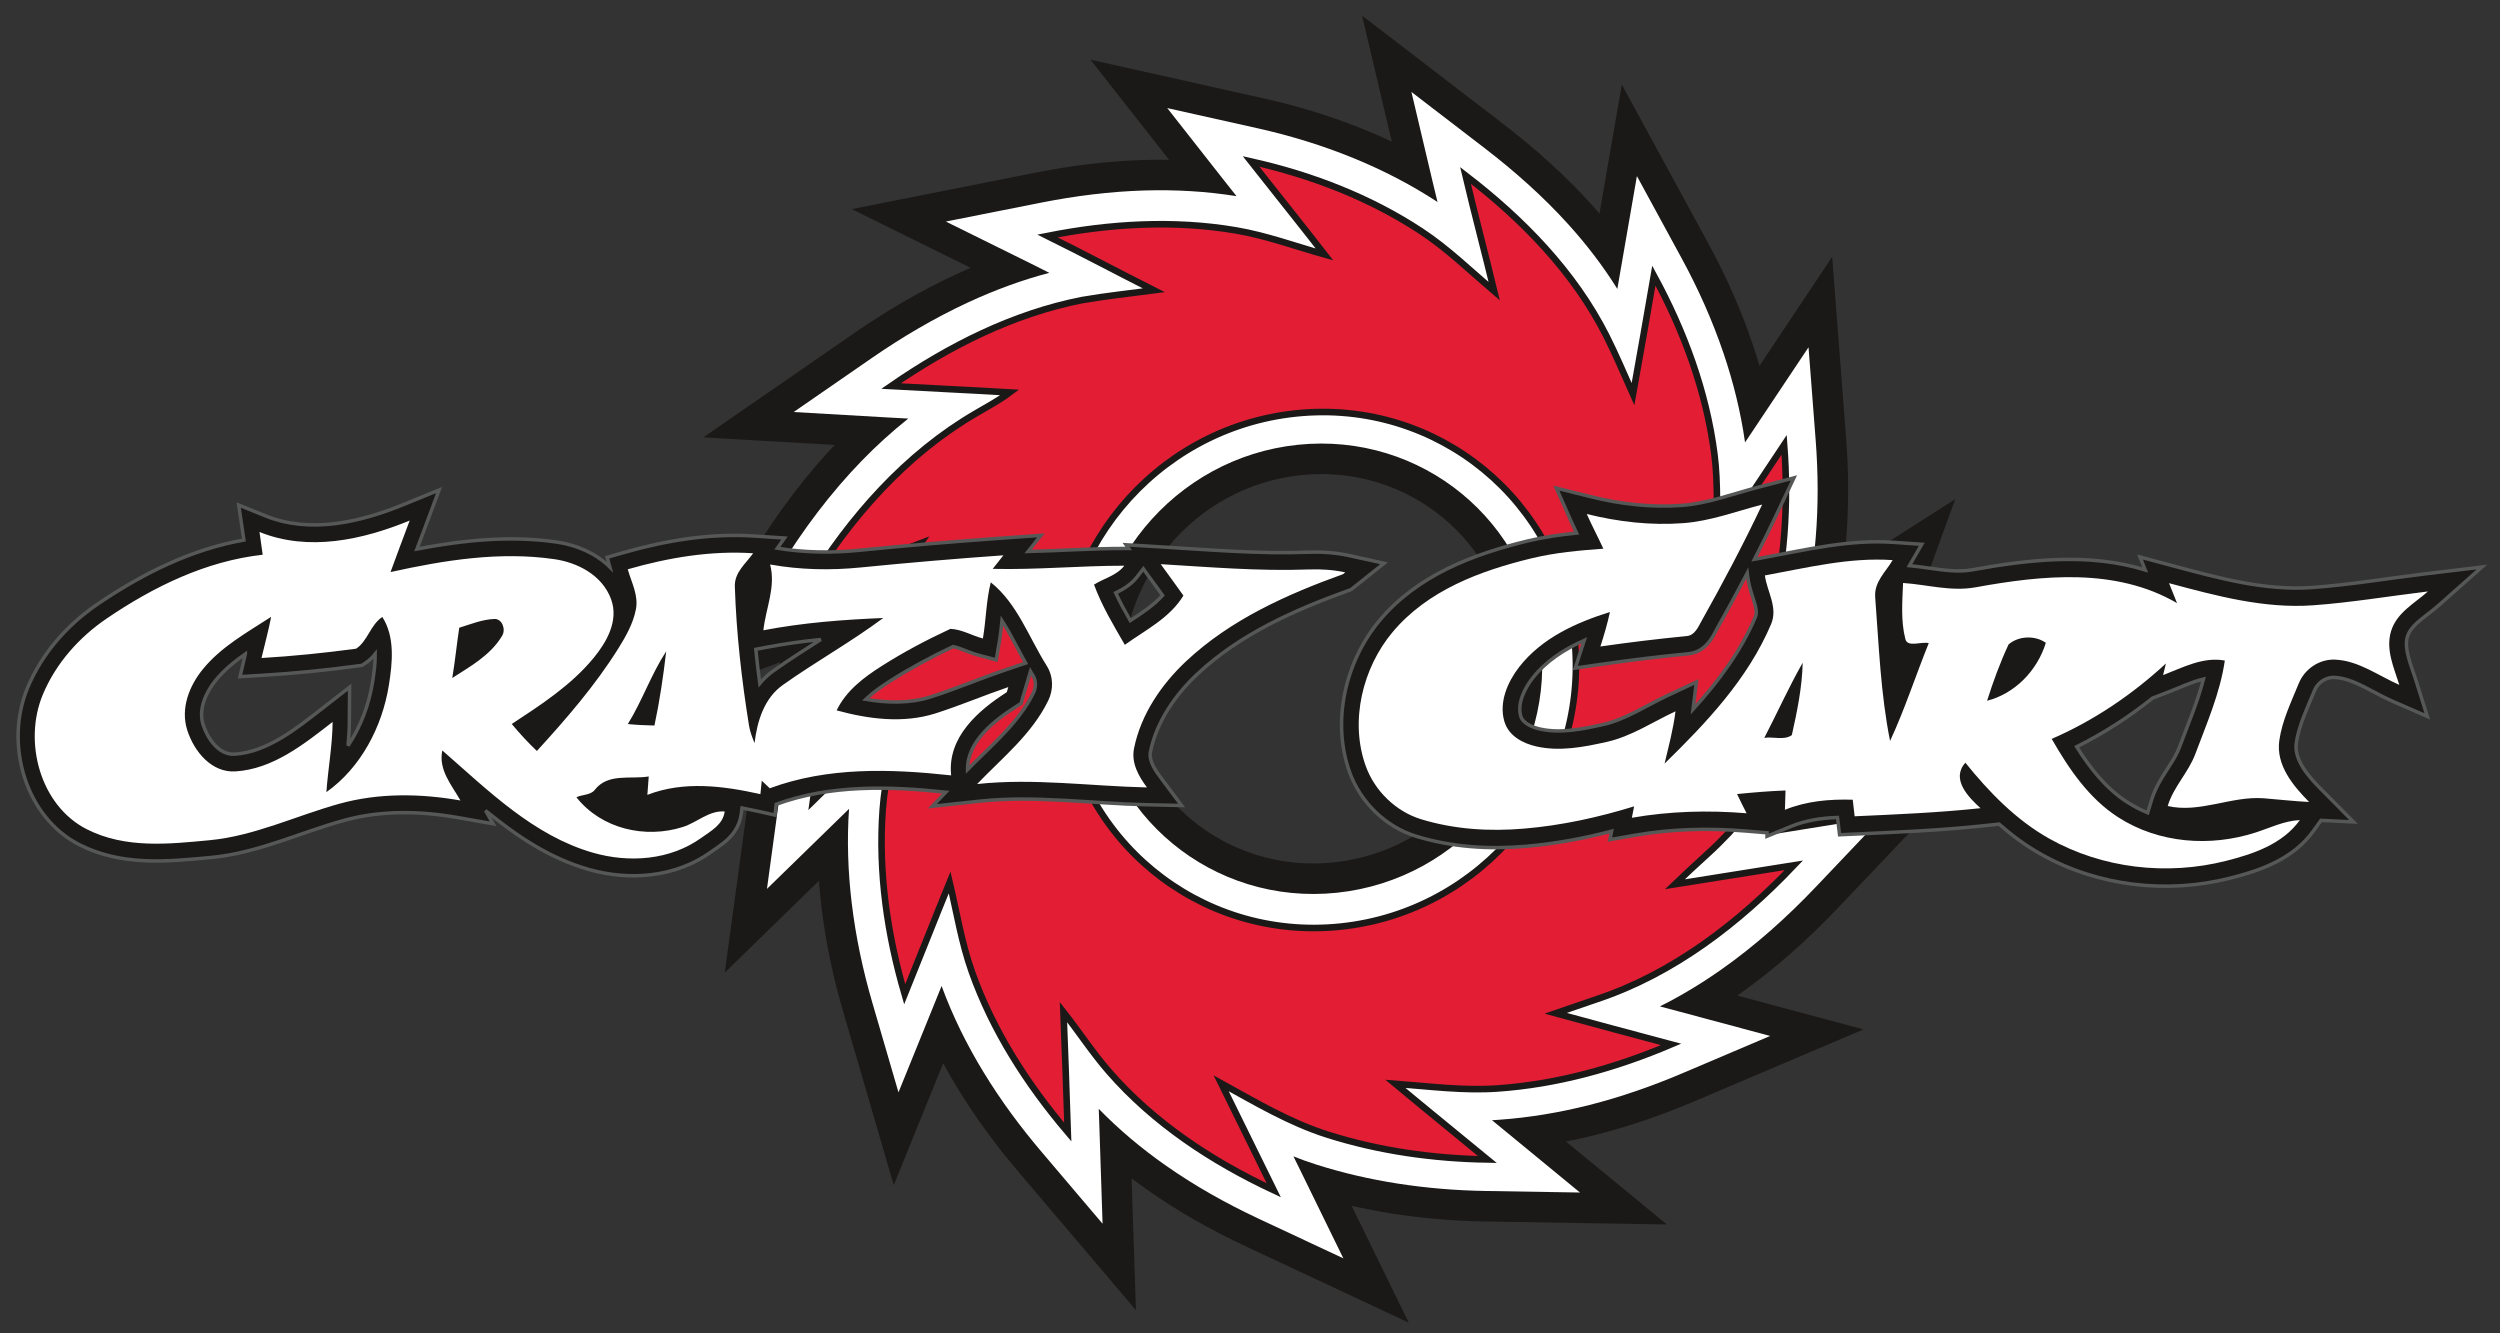
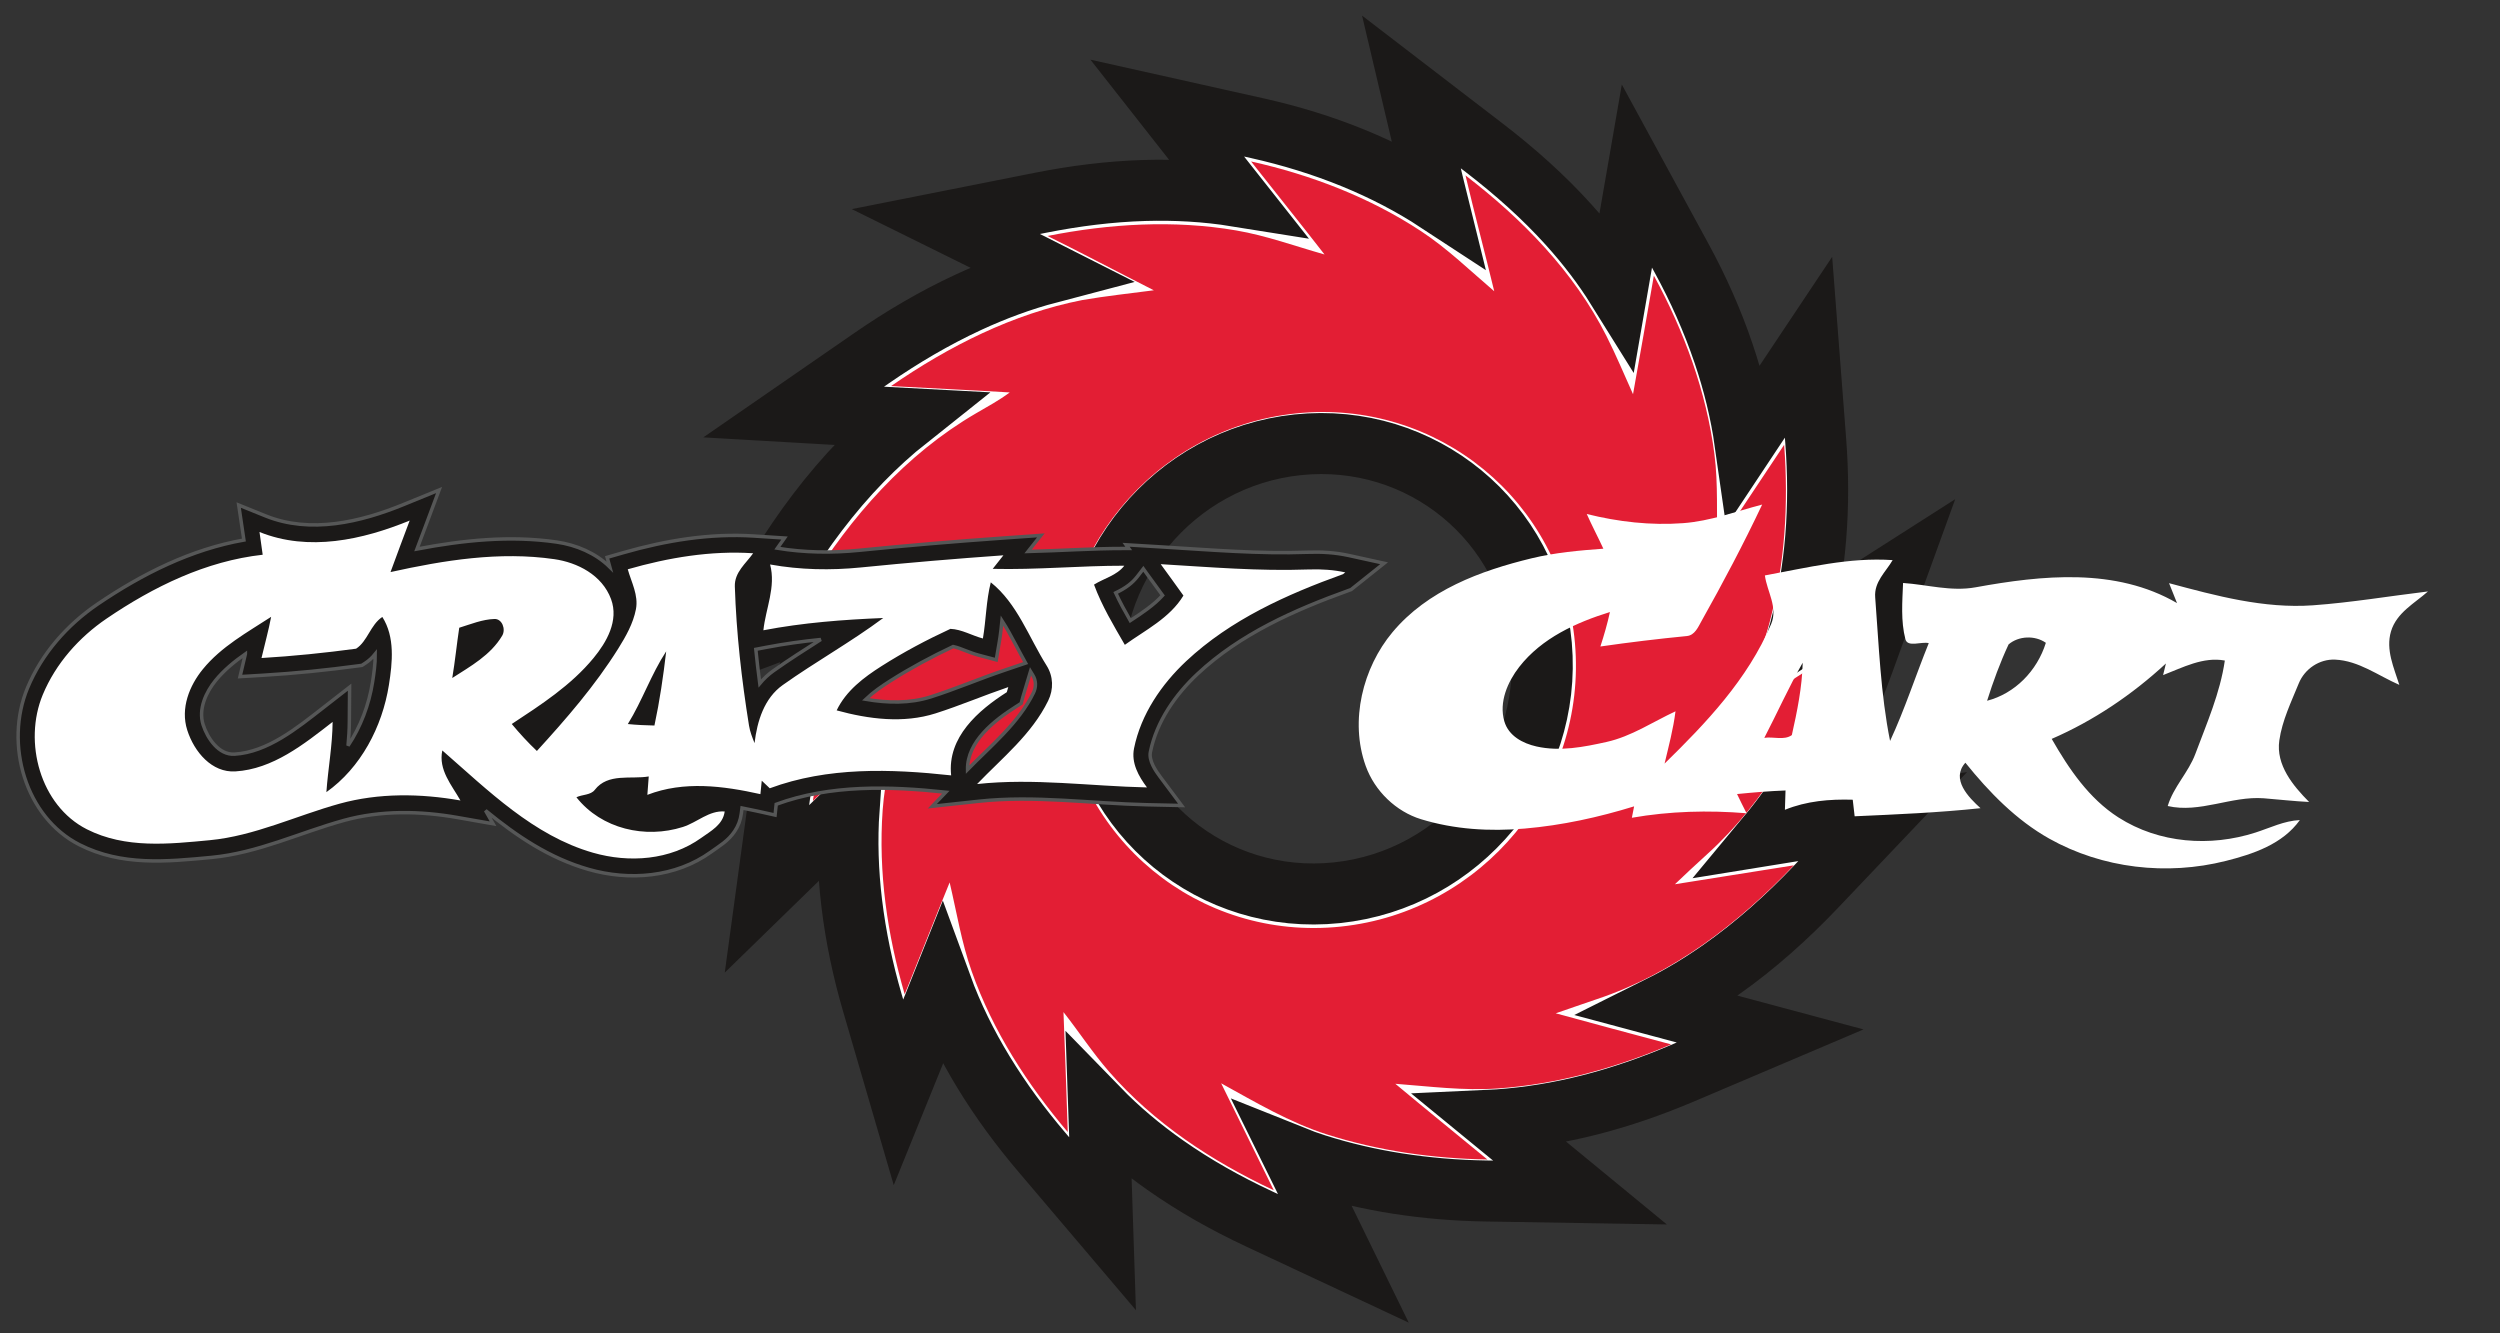
<svg xmlns="http://www.w3.org/2000/svg" width="105" height="56" viewBox="0 0 105 56" fill="none">
  <rect x="0" y="0" width="105" height="56" fill="#333333" stroke="none" />
  <g clip-path="url(#clip0_537_1173)">
    <path fill-rule="evenodd" clip-rule="evenodd" d="M52.825 5.389C54.195 5.696 55.551 6.11 56.861 6.647C58.088 7.15 59.268 7.758 60.376 8.484C60.303 8.19 60.235 7.909 60.174 7.649L59.28 3.862L62.355 6.222C63.613 7.189 64.814 8.254 65.877 9.431C66.634 10.269 67.326 11.168 67.928 12.135L68.75 7.395L70.632 10.853C71.318 12.113 71.917 13.446 72.39 14.842C72.801 16.054 73.11 17.303 73.292 18.581C73.416 18.394 73.57 18.165 73.759 17.881L75.958 14.585L76.259 18.499C76.365 19.87 76.371 21.243 76.259 22.592C76.153 23.884 75.938 25.177 75.599 26.451C75.578 26.532 75.555 26.612 75.532 26.692C75.748 26.554 75.988 26.401 76.254 26.231L79.626 24.078L78.262 27.835C77.661 29.491 76.918 31.122 75.993 32.639C75.475 33.489 74.899 34.305 74.261 35.072C74.532 35.028 74.813 34.983 75.106 34.936L79.073 34.296L76.284 37.231C75.066 38.513 73.73 39.713 72.276 40.734C71.463 41.305 70.61 41.822 69.716 42.268C69.984 42.34 70.253 42.412 70.521 42.484L74.346 43.51L70.662 45.076C69.388 45.617 68.079 46.074 66.751 46.411C65.509 46.726 64.234 46.941 62.934 47.032C62.844 47.038 62.753 47.044 62.663 47.048C62.878 47.224 63.093 47.4 63.307 47.577L66.359 50.086L62.388 50.021C61.164 50.001 59.934 49.901 58.709 49.711C57.548 49.53 56.398 49.266 55.27 48.907C54.945 48.804 54.631 48.69 54.324 48.567C54.537 48.999 54.68 49.289 54.694 49.319L56.421 52.851L52.86 51.184C51.499 50.547 50.172 49.803 48.933 48.931C47.939 48.232 47.002 47.449 46.148 46.571C46.158 46.854 46.167 47.138 46.177 47.421L46.308 51.397L43.757 48.392C42.864 47.342 42.035 46.224 41.311 45.035C40.613 43.891 40.013 42.683 39.547 41.41C39.44 41.678 39.332 41.944 39.226 42.206L37.736 45.879L36.637 42.109C36.243 40.759 35.943 39.357 35.771 37.919C35.615 36.613 35.569 35.292 35.66 33.971C35.444 34.183 35.24 34.383 35.051 34.566L32.212 37.333L32.744 33.431C32.939 32.002 33.235 30.587 33.655 29.221C34.044 27.956 34.538 26.723 35.157 25.545C34.923 25.633 34.661 25.732 34.362 25.844L30.67 27.23L32.74 23.855C33.728 22.246 34.876 20.709 36.197 19.349C36.809 18.72 37.459 18.127 38.148 17.58C37.808 17.562 37.509 17.546 37.284 17.533L33.334 17.305L36.622 15.033C37.885 14.161 39.233 13.363 40.663 12.699C41.762 12.19 42.899 11.767 44.071 11.459C43.811 11.327 43.564 11.203 43.335 11.089L39.725 9.305L43.715 8.513C45.158 8.227 46.619 8.043 48.068 8C49.356 7.962 50.651 8.033 51.934 8.239C51.72 7.968 51.538 7.739 51.419 7.588L49.025 4.54L52.825 5.389ZM56.152 37.495C58.751 37.223 61.011 35.924 62.565 34.044C64.119 32.163 64.966 29.701 64.739 27.104C64.511 24.506 63.252 22.264 61.401 20.74C59.549 19.216 57.104 18.41 54.506 18.681C51.907 18.953 49.647 20.252 48.093 22.133C46.539 24.013 45.692 26.475 45.919 29.073C46.147 31.671 47.406 33.913 49.257 35.437C51.109 36.961 53.554 37.767 56.152 37.495Z" fill="white" stroke="#1B1918" stroke-width="2.563" />
-     <path fill-rule="evenodd" clip-rule="evenodd" d="M52.825 5.389C54.195 5.696 55.551 6.11 56.861 6.647C58.088 7.15 59.268 7.758 60.376 8.484C60.303 8.19 60.235 7.909 60.174 7.649L59.28 3.862L62.355 6.222C63.613 7.189 64.814 8.254 65.877 9.431C66.634 10.269 67.326 11.168 67.928 12.135L68.75 7.395L70.632 10.853C71.318 12.113 71.917 13.446 72.39 14.842C72.801 16.054 73.11 17.303 73.292 18.581C73.416 18.394 73.57 18.165 73.759 17.881L75.958 14.585L76.259 18.499C76.365 19.87 76.371 21.243 76.259 22.592C76.153 23.884 75.938 25.177 75.599 26.451C75.578 26.532 75.555 26.612 75.532 26.692C75.748 26.554 75.988 26.401 76.254 26.231L79.626 24.078L78.262 27.835C77.661 29.491 76.918 31.122 75.993 32.639C75.475 33.489 74.899 34.305 74.261 35.072C74.532 35.028 74.813 34.983 75.106 34.936L79.073 34.296L76.284 37.231C75.066 38.513 73.73 39.713 72.276 40.734C71.463 41.305 70.61 41.822 69.716 42.268C69.984 42.34 70.253 42.412 70.521 42.484L74.346 43.51L70.662 45.076C69.388 45.617 68.079 46.074 66.751 46.411C65.509 46.726 64.234 46.941 62.934 47.032C62.844 47.038 62.753 47.044 62.663 47.048C62.878 47.224 63.093 47.4 63.307 47.577L66.359 50.086L62.388 50.021C61.164 50.001 59.934 49.901 58.709 49.711C57.548 49.53 56.398 49.266 55.27 48.907C54.945 48.804 54.631 48.69 54.324 48.567C54.537 48.999 54.68 49.289 54.694 49.319L56.421 52.851L52.86 51.184C51.499 50.547 50.172 49.803 48.933 48.931C47.939 48.232 47.002 47.449 46.148 46.571C46.158 46.854 46.167 47.138 46.177 47.421L46.308 51.397L43.757 48.392C42.864 47.342 42.035 46.224 41.311 45.035C40.613 43.891 40.013 42.683 39.547 41.41C39.44 41.678 39.332 41.944 39.226 42.206L37.736 45.879L36.637 42.109C36.243 40.759 35.943 39.357 35.771 37.919C35.615 36.613 35.569 35.292 35.66 33.971C35.444 34.183 35.24 34.383 35.051 34.566L32.212 37.333L32.744 33.431C32.939 32.002 33.235 30.587 33.655 29.221C34.044 27.956 34.538 26.723 35.157 25.545C34.923 25.633 34.661 25.732 34.362 25.844L30.67 27.23L32.74 23.855C33.728 22.246 34.876 20.709 36.197 19.349C36.809 18.72 37.459 18.127 38.148 17.58C37.808 17.562 37.509 17.546 37.284 17.533L33.334 17.305L36.622 15.033C37.885 14.161 39.233 13.363 40.663 12.699C41.762 12.19 42.899 11.767 44.071 11.459C43.811 11.327 43.564 11.203 43.335 11.089L39.725 9.305L43.715 8.513C45.158 8.227 46.619 8.043 48.068 8C49.356 7.962 50.651 8.033 51.934 8.239C51.72 7.968 51.538 7.739 51.419 7.588L49.025 4.54L52.825 5.389ZM56.152 37.495C58.751 37.223 61.011 35.924 62.565 34.044C64.119 32.163 64.966 29.701 64.739 27.104C64.511 24.506 63.252 22.264 61.401 20.74C59.549 19.216 57.104 18.41 54.506 18.681C51.907 18.953 49.647 20.252 48.093 22.133C46.539 24.013 45.692 26.475 45.919 29.073C46.147 31.671 47.406 33.913 49.257 35.437C51.109 36.961 53.554 37.767 56.152 37.495Z" fill="white" />
    <path fill-rule="evenodd" clip-rule="evenodd" d="M52.545 6.781C55.068 7.345 57.523 8.288 59.682 9.708C60.795 10.44 61.748 11.372 62.758 12.233C62.366 10.608 61.935 8.994 61.551 7.367C63.934 9.197 66.103 11.407 67.471 14.113C67.874 14.912 68.221 15.74 68.587 16.557C68.887 14.898 69.174 13.238 69.462 11.577C70.728 13.903 71.667 16.438 72.007 19.086C72.169 20.346 72.085 21.625 72.133 22.893C73.064 21.489 73.998 20.086 74.934 18.683C75.126 21.182 74.963 23.731 74.314 26.172C73.944 27.564 73.293 28.856 72.747 30.182C74.168 29.265 75.59 28.349 77.016 27.439C75.874 30.581 74.198 33.624 71.684 35.892C71.233 36.301 70.786 36.718 70.345 37.139C72.009 36.871 73.675 36.613 75.34 36.344C73.031 38.774 70.277 40.894 67.078 41.961C66.497 42.154 65.921 42.363 65.341 42.559C66.953 43.003 68.57 43.432 70.186 43.865C67.867 44.851 65.406 45.541 62.898 45.716C61.46 45.816 60.033 45.627 58.604 45.519C59.885 46.588 61.181 47.638 62.469 48.698C60.19 48.66 57.913 48.339 55.746 47.651C54.159 47.146 52.733 46.293 51.288 45.498C52.023 46.997 52.765 48.492 53.498 49.991C50.911 48.78 48.466 47.173 46.581 45.01C45.89 44.218 45.316 43.333 44.666 42.508C44.732 44.188 44.791 45.867 44.846 47.547C43.147 45.546 41.697 43.298 40.814 40.805C40.384 39.591 40.181 38.312 39.885 37.062C39.247 38.623 38.631 40.195 37.997 41.759C37.269 39.264 36.883 36.639 37.072 34.022C37.168 32.692 37.516 31.398 37.76 30.09C36.55 31.271 35.353 32.464 34.142 33.644C34.495 31.054 35.21 28.483 36.445 26.155C37.074 24.969 37.913 23.915 38.671 22.812C37.092 23.404 35.521 24.019 33.943 24.611C35.716 21.723 38.036 19.08 40.992 17.36C41.471 17.081 41.963 16.815 42.409 16.482C40.748 16.382 39.086 16.31 37.425 16.215C39.853 14.537 42.55 13.175 45.448 12.604C46.447 12.431 47.456 12.324 48.461 12.192C46.969 11.439 45.494 10.651 43.996 9.911C46.604 9.393 49.304 9.231 51.918 9.678C53.188 9.895 54.395 10.34 55.63 10.688C54.612 9.376 53.57 8.086 52.545 6.781ZM56.312 38.917C62.265 38.294 66.669 32.964 66.148 27.013C65.627 21.061 60.379 16.741 54.426 17.364C48.472 17.987 44.069 23.317 44.59 29.269C45.111 35.22 50.359 39.54 56.312 38.917Z" fill="#E31E34" />
-     <path d="M52.545 6.781C55.068 7.345 57.523 8.288 59.682 9.708C60.795 10.44 61.748 11.372 62.758 12.233C62.366 10.608 61.935 8.994 61.551 7.367C63.934 9.197 66.103 11.407 67.471 14.113C67.874 14.912 68.221 15.74 68.587 16.557C68.887 14.898 69.174 13.238 69.462 11.577C70.728 13.903 71.667 16.438 72.007 19.086C72.169 20.346 72.085 21.625 72.133 22.893C73.064 21.489 73.998 20.086 74.934 18.683C75.126 21.182 74.963 23.731 74.314 26.172C73.944 27.564 73.293 28.856 72.747 30.182C74.168 29.265 75.59 28.349 77.016 27.439C75.874 30.581 74.198 33.624 71.684 35.892C71.233 36.301 70.786 36.718 70.345 37.139C72.009 36.871 73.675 36.613 75.34 36.344C73.031 38.774 70.277 40.894 67.078 41.961C66.497 42.154 65.921 42.363 65.341 42.559C66.953 43.003 68.57 43.432 70.186 43.865C67.867 44.851 65.406 45.541 62.898 45.716C61.46 45.816 60.033 45.627 58.604 45.519C59.885 46.588 61.181 47.638 62.469 48.698C60.19 48.66 57.913 48.339 55.746 47.651C54.159 47.146 52.733 46.293 51.288 45.498C52.023 46.997 52.765 48.492 53.498 49.991C50.911 48.78 48.466 47.173 46.581 45.01C45.89 44.218 45.316 43.333 44.666 42.508C44.732 44.188 44.791 45.867 44.846 47.547C43.147 45.546 41.697 43.298 40.814 40.805C40.384 39.591 40.181 38.312 39.885 37.062C39.247 38.623 38.631 40.195 37.997 41.759C37.269 39.264 36.883 36.639 37.072 34.022C37.168 32.692 37.516 31.398 37.76 30.09C36.55 31.271 35.353 32.464 34.142 33.644C34.495 31.054 35.21 28.483 36.445 26.155C37.074 24.969 37.913 23.915 38.671 22.812C37.092 23.404 35.521 24.019 33.943 24.611C35.716 21.723 38.036 19.08 40.992 17.36C41.471 17.081 41.963 16.815 42.409 16.482C40.748 16.382 39.086 16.31 37.425 16.215C39.853 14.537 42.55 13.175 45.448 12.604C46.447 12.431 47.456 12.324 48.461 12.192C46.969 11.439 45.494 10.651 43.996 9.911C46.604 9.393 49.304 9.231 51.918 9.678C53.188 9.895 54.395 10.34 55.63 10.688C54.612 9.376 53.57 8.086 52.545 6.781ZM56.312 38.917C62.265 38.294 66.669 32.964 66.148 27.013C65.627 21.061 60.379 16.741 54.426 17.364C48.472 17.987 44.069 23.317 44.59 29.269C45.111 35.22 50.359 39.54 56.312 38.917Z" stroke="#1B1918" stroke-width="0.277" />
    <path fill-rule="evenodd" clip-rule="evenodd" d="M17.512 23.059C19.449 22.69 21.422 22.483 23.382 22.767C24.201 22.886 25.019 23.229 25.613 23.816L25.5 23.408L26.181 23.212C27.966 22.699 29.823 22.392 31.678 22.514L32.95 22.597L32.649 23.025C33.786 23.212 34.944 23.227 36.089 23.112C38.09 22.912 40.093 22.741 42.099 22.6L43.716 22.486L43.179 23.163C44.527 23.13 45.875 23.034 47.224 23.036L47.407 23.036L47.295 22.881L48.793 22.971C50.831 23.094 52.875 23.269 54.918 23.194C55.499 23.172 56.079 23.206 56.648 23.331L58.132 23.657L56.746 24.762L56.639 24.801C54.383 25.614 52.084 26.628 50.293 28.307C49.371 29.171 48.577 30.299 48.317 31.579C48.243 31.944 48.525 32.357 48.728 32.629L49.627 33.831L48.161 33.799C45.821 33.747 43.449 33.4 41.113 33.652L39.156 33.864L39.725 33.272C37.359 33.023 34.87 32.947 32.6 33.78L32.553 34.233L31.793 34.064C31.586 34.018 31.377 33.974 31.165 33.934L31.133 34.18C31.099 34.447 31.004 34.694 30.855 34.915C30.582 35.32 30.233 35.517 29.858 35.786C28.371 36.855 26.431 37.005 24.72 36.514C23.068 36.04 21.691 35.108 20.392 34.042L20.708 34.598L19.224 34.337C17.646 34.058 16.001 34.027 14.445 34.457C12.575 34.975 10.832 35.827 8.877 36.012C6.993 36.191 5.106 36.375 3.342 35.481C1.064 34.327 0.178 31.253 1.155 28.895C1.757 27.445 2.829 26.237 4.094 25.376C5.968 24.102 8.027 23.073 10.244 22.681C10.233 22.606 10.222 22.53 10.21 22.455L10.026 21.212L11.156 21.669C13.038 22.429 15.143 21.93 16.953 21.189L18.441 20.581L17.863 22.127C17.746 22.437 17.629 22.748 17.512 23.059ZM31.744 27.272C31.792 27.751 31.848 28.229 31.91 28.706C32.074 28.509 32.263 28.33 32.482 28.174C33.132 27.713 33.804 27.287 34.474 26.859C33.71 26.936 32.948 27.041 32.192 27.186L31.744 27.272ZM48.02 23.89L47.77 24.214C47.665 24.35 47.543 24.469 47.409 24.573C47.236 24.706 47.05 24.808 46.858 24.901C47.042 25.299 47.255 25.686 47.473 26.066C47.953 25.752 48.46 25.415 48.83 25.006C48.618 24.713 48.403 24.422 48.191 24.129L48.02 23.89ZM40.636 32.324C41.601 31.337 42.784 30.367 43.402 29.103C43.523 28.857 43.521 28.584 43.373 28.35C43.342 28.3 43.311 28.25 43.281 28.2L43.019 29.075C43 29.138 42.979 29.202 42.962 29.266L42.888 29.541L42.654 29.691C41.777 30.25 40.617 31.139 40.636 32.324ZM43.076 27.849C42.928 27.584 42.786 27.315 42.643 27.047C42.469 26.721 42.288 26.385 42.083 26.067C42.053 26.362 42.023 26.657 41.973 26.945L41.842 27.715L41.111 27.52C40.92 27.47 40.737 27.4 40.553 27.329C40.397 27.268 40.21 27.191 40.033 27.155C39.125 27.584 38.236 28.06 37.386 28.601C37.041 28.82 36.674 29.071 36.361 29.371C37.272 29.528 38.213 29.548 39.09 29.269C40.117 28.942 41.112 28.517 42.132 28.17L43.076 27.849ZM10.306 27.464C9.842 27.789 9.406 28.148 9.057 28.575C8.652 29.071 8.321 29.782 8.531 30.439C8.715 31.012 9.193 31.715 9.848 31.675C11.239 31.591 12.483 30.573 13.553 29.741L14.683 28.861L14.672 30.326C14.67 30.659 14.648 30.988 14.618 31.317C15.149 30.526 15.497 29.595 15.646 28.654C15.703 28.294 15.763 27.877 15.76 27.468C15.641 27.616 15.504 27.749 15.327 27.862L15.199 27.945L15.05 27.965C13.713 28.146 12.371 28.282 11.025 28.362L10.081 28.418L10.306 27.465L10.306 27.464Z" fill="#1B1918" stroke="#565757" stroke-width="0.146" />
    <path fill-rule="evenodd" clip-rule="evenodd" d="M10.899 22.344C10.946 22.661 10.992 22.978 11.033 23.299C8.654 23.563 6.451 24.638 4.475 25.982C3.327 26.763 2.343 27.86 1.795 29.181C0.972 31.168 1.688 33.836 3.647 34.829C5.271 35.652 7.099 35.451 8.811 35.288C10.69 35.11 12.444 34.258 14.261 33.755C15.915 33.298 17.658 33.324 19.339 33.62C18.972 32.973 18.405 32.335 18.577 31.519C20.501 33.198 22.406 35.097 24.904 35.814C26.426 36.251 28.144 36.132 29.456 35.189C29.854 34.903 30.365 34.639 30.437 34.082C29.78 34.031 29.283 34.541 28.68 34.733C27.107 35.234 25.264 34.821 24.209 33.485C24.455 33.365 24.808 33.399 24.981 33.174C25.533 32.458 26.492 32.74 27.247 32.611L27.189 33.384C28.725 32.789 30.378 33.007 31.937 33.354C31.952 33.213 31.979 32.93 31.994 32.789C32.077 32.868 32.245 33.028 32.33 33.108C34.767 32.204 37.411 32.29 39.948 32.566C39.776 30.958 41.103 29.826 42.285 29.072C42.299 29.018 42.331 28.913 42.348 28.858C41.322 29.207 40.323 29.634 39.293 29.962C37.942 30.392 36.487 30.206 35.14 29.836C35.535 29.01 36.281 28.451 37.017 27.982C37.946 27.39 38.922 26.873 39.918 26.412C40.394 26.432 40.824 26.695 41.282 26.817C41.416 26.034 41.418 25.229 41.613 24.458C42.726 25.344 43.211 26.769 43.956 27.952C44.243 28.406 44.257 28.953 44.023 29.43C43.332 30.844 42.094 31.83 41.038 32.93C43.417 32.673 45.795 33.02 48.173 33.072C47.824 32.605 47.505 32.047 47.63 31.429C47.921 29.994 48.787 28.738 49.821 27.768C51.688 26.019 54.054 24.963 56.407 24.115L56.501 24.04C56.028 23.936 55.518 23.897 54.941 23.918C52.874 23.994 50.811 23.818 48.75 23.695C49.067 24.136 49.392 24.569 49.704 25.014C49.13 25.961 48.104 26.462 47.243 27.083C46.77 26.263 46.278 25.449 45.949 24.554C46.369 24.288 46.902 24.173 47.221 23.76C45.379 23.758 43.536 23.937 41.694 23.892C41.843 23.702 41.993 23.513 42.143 23.323C40.144 23.464 38.148 23.634 36.154 23.833C34.885 23.96 33.602 23.935 32.344 23.708C32.596 24.655 32.16 25.547 32.062 26.472C33.722 26.153 35.412 26.025 37.096 25.956C35.736 26.969 34.255 27.792 32.875 28.772C32.096 29.325 31.8 30.288 31.691 31.211C31.595 30.971 31.499 30.729 31.458 30.472C31.148 28.541 30.926 26.593 30.863 24.633C30.843 24.035 31.331 23.665 31.632 23.237C29.853 23.12 28.076 23.419 26.366 23.91C26.518 24.456 26.823 25 26.709 25.588C26.593 26.188 26.285 26.73 25.966 27.241C24.988 28.802 23.782 30.192 22.549 31.541C22.175 31.187 21.826 30.806 21.494 30.408C22.718 29.601 23.981 28.789 24.929 27.637C25.473 26.976 26 26.071 25.664 25.162C25.287 24.145 24.247 23.624 23.282 23.485C20.985 23.151 18.655 23.529 16.402 24.027C16.665 23.302 16.938 22.584 17.207 21.863C15.221 22.676 12.962 23.177 10.899 22.344ZM8.52 28.106C9.295 27.156 10.384 26.56 11.388 25.907C11.277 26.49 11.118 27.061 10.983 27.637C12.309 27.558 13.639 27.423 14.956 27.245C15.436 26.937 15.559 26.239 16.058 25.912C16.594 26.755 16.483 27.826 16.334 28.77C16.054 30.535 15.15 32.247 13.708 33.27C13.778 32.284 13.963 31.309 13.97 30.32C12.758 31.264 11.456 32.303 9.886 32.399C8.902 32.459 8.16 31.588 7.865 30.667C7.569 29.745 7.96 28.792 8.52 28.106ZM19.288 26.365C19.773 26.216 20.258 26.013 20.769 25.997C21.089 25.987 21.252 26.427 21.093 26.697C20.609 27.517 19.759 27.984 18.995 28.476C19.113 27.774 19.182 27.066 19.288 26.365ZM26.369 30.41C26.976 29.43 27.35 28.318 27.98 27.357C27.859 28.4 27.707 29.444 27.486 30.472C27.113 30.464 26.74 30.448 26.369 30.41Z" fill="white" />
-     <path fill-rule="evenodd" clip-rule="evenodd" d="M74.215 35.123L74.218 34.977L73.299 34.901C71.752 34.775 70.189 34.815 68.658 35.083L67.616 35.265L67.688 34.91C66.507 35.218 65.309 35.44 64.093 35.545C62.541 35.678 60.975 35.582 59.476 35.122C58.213 34.735 57.14 33.707 56.682 32.425C55.914 30.278 56.516 27.767 57.939 26.064C59.526 24.165 61.865 23.277 64.163 22.721C64.842 22.557 65.527 22.459 66.217 22.389C66.139 22.227 66.062 22.065 65.989 21.9L65.367 20.5L66.812 20.861C68.064 21.173 69.36 21.323 70.647 21.226C71.725 21.145 72.791 20.74 73.835 20.466L75.345 20.07L74.658 21.52C74.345 22.182 74.021 22.838 73.687 23.489L74 23.432C75.844 23.094 77.65 22.648 79.538 22.779L80.715 22.86L80.196 23.757C80.472 23.783 80.746 23.822 81.02 23.861C81.618 23.945 82.249 24.04 82.848 23.93C85.229 23.497 87.773 23.215 90.099 23.939L89.882 23.394L91.28 23.769C93.167 24.275 95.129 24.817 97.094 24.677C98.7 24.562 100.292 24.29 101.891 24.098L104.239 23.816L102.442 25.409C102.245 25.584 102.035 25.74 101.829 25.902C101.559 26.115 101.214 26.389 101.11 26.741C100.954 27.264 101.3 28.033 101.457 28.533L101.946 30.088L100.492 29.454C100.19 29.322 99.899 29.166 99.608 29.012C99.129 28.76 98.591 28.474 98.043 28.45C97.694 28.435 97.347 28.661 97.211 28.995C96.926 29.697 96.552 30.452 96.443 31.21C96.338 31.944 97.021 32.678 97.486 33.147C97.983 33.648 98.322 33.99 98.849 34.522L97.482 34.455L97.172 34.888C96.326 36.07 94.978 36.551 93.654 36.885C91.01 37.552 88.121 37.226 85.72 35.876C85.088 35.521 84.505 35.091 83.96 34.612L83.255 34.687C81.484 34.876 79.704 34.95 77.926 35.03L77.262 35.06L77.18 34.376C77.178 34.362 77.176 34.348 77.174 34.334C76.512 34.355 75.848 34.453 75.231 34.706C74.84 34.866 74.582 34.972 74.215 35.123ZM73.385 24.071C72.965 24.872 72.532 25.666 72.089 26.454C72.038 26.545 71.992 26.638 71.939 26.728C71.704 27.125 71.38 27.413 70.915 27.458C69.712 27.575 68.512 27.72 67.315 27.893L66.16 28.059L66.533 26.914C66.535 26.907 66.537 26.901 66.539 26.895C65.71 27.263 64.929 27.762 64.369 28.481C64.047 28.893 63.713 29.533 63.872 30.08C63.965 30.399 64.404 30.558 64.686 30.621C65.546 30.813 66.478 30.619 67.324 30.431C68.278 30.219 69.188 29.607 70.075 29.193L71.248 28.645L71.107 29.794C72.159 28.635 73.106 27.373 73.725 25.917C73.759 25.836 73.768 25.759 73.762 25.671C73.749 25.478 73.671 25.254 73.612 25.07C73.527 24.806 73.447 24.546 73.411 24.268L73.385 24.071ZM90.203 34.137L90.355 33.631C90.421 33.411 90.51 33.2 90.614 32.997C90.768 32.696 90.954 32.418 91.135 32.134C91.283 31.901 91.435 31.654 91.533 31.393C91.882 30.456 92.291 29.502 92.547 28.52C92.043 28.639 91.525 28.891 91.1 29.054L90.408 29.32C89.416 30.113 88.348 30.803 87.219 31.364C87.789 32.27 88.461 33.124 89.351 33.694C89.624 33.869 89.909 34.016 90.203 34.137Z" fill="#1B1918" stroke="#565757" stroke-width="0.146" />
    <path fill-rule="evenodd" clip-rule="evenodd" d="M70.699 21.972C69.336 22.075 67.967 21.918 66.644 21.588C66.862 22.079 67.114 22.554 67.341 23.045C66.329 23.119 65.322 23.208 64.326 23.449C62.182 23.969 59.957 24.79 58.484 26.554C57.237 28.046 56.68 30.271 57.358 32.166C57.739 33.231 58.64 34.087 59.681 34.406C61.087 34.837 62.557 34.927 64.034 34.8C65.607 34.665 67.134 34.329 68.633 33.867C68.611 33.986 68.562 34.226 68.538 34.346C70.128 34.068 71.75 34.025 73.356 34.157C73.219 33.89 73.085 33.619 72.956 33.35C73.633 33.283 74.312 33.225 74.992 33.2C74.983 33.468 74.974 33.739 74.966 34.012C75.872 33.641 76.849 33.559 77.815 33.588C77.841 33.82 77.867 34.052 77.895 34.284C79.658 34.205 81.426 34.131 83.182 33.944C82.681 33.488 81.925 32.726 82.546 32.034C83.545 33.277 84.683 34.443 86.064 35.22C88.304 36.479 91.01 36.784 93.484 36.159C94.625 35.871 95.865 35.461 96.594 34.443C95.939 34.472 95.346 34.769 94.731 34.967C92.837 35.577 90.688 35.429 88.972 34.331C87.736 33.538 86.896 32.297 86.172 31.033C87.932 30.269 89.546 29.181 90.969 27.866L90.85 28.354C91.676 28.036 92.535 27.574 93.443 27.743C93.243 29.111 92.683 30.381 92.205 31.663C91.911 32.451 91.286 33.045 91.044 33.853C92.397 34.164 93.722 33.423 95.082 33.528C95.715 33.578 96.347 33.652 96.983 33.683C96.306 33.001 95.583 32.13 95.731 31.1C95.85 30.262 96.23 29.485 96.547 28.705C96.8 28.084 97.423 27.676 98.074 27.704C99.064 27.747 99.886 28.379 100.772 28.765C100.546 28.048 100.193 27.289 100.421 26.521C100.655 25.733 101.409 25.342 101.974 24.841C100.363 25.034 98.761 25.307 97.144 25.423C95.085 25.57 93.076 25.023 91.1 24.493C91.184 24.704 91.351 25.121 91.435 25.33C88.855 23.83 85.763 24.16 82.973 24.667C81.945 24.854 80.943 24.553 79.929 24.485C79.897 25.274 79.829 26.086 80.027 26.848C80.12 27.202 80.702 26.935 81.008 27.012C80.455 28.377 80.004 29.786 79.383 31.12C78.984 29.136 78.914 27.102 78.758 25.087C78.707 24.435 79.204 24.021 79.491 23.525C77.677 23.399 75.898 23.844 74.125 24.168C74.215 24.853 74.687 25.507 74.384 26.219C73.398 28.538 71.659 30.362 69.912 32.071C70.084 31.344 70.279 30.619 70.371 29.875C69.414 30.321 68.516 30.931 67.475 31.162C66.514 31.376 65.516 31.572 64.534 31.352C63.96 31.223 63.361 30.91 63.182 30.296C62.947 29.489 63.324 28.632 63.808 28.011C64.754 26.797 66.204 26.144 67.617 25.705C67.511 26.196 67.371 26.677 67.216 27.153C68.422 26.979 69.634 26.832 70.848 26.714C71.184 26.681 71.323 26.334 71.467 26.078C72.365 24.479 73.225 22.854 74.011 21.191C72.913 21.48 71.836 21.887 70.699 21.972ZM84.36 27.066C84.781 26.703 85.471 26.677 85.926 26.998C85.559 28.178 84.625 29.129 83.458 29.432C83.712 28.626 84.004 27.83 84.36 27.066ZM74.101 30.99C74.645 29.942 75.128 28.86 75.713 27.835C75.689 28.862 75.481 29.877 75.257 30.874C74.932 31.108 74.474 30.928 74.101 30.99Z" fill="white" />
  </g>
  <defs>
    <clipPath id="clip0_537_1173">
      <rect width="105" height="56" fill="white" />
    </clipPath>
  </defs>
</svg>